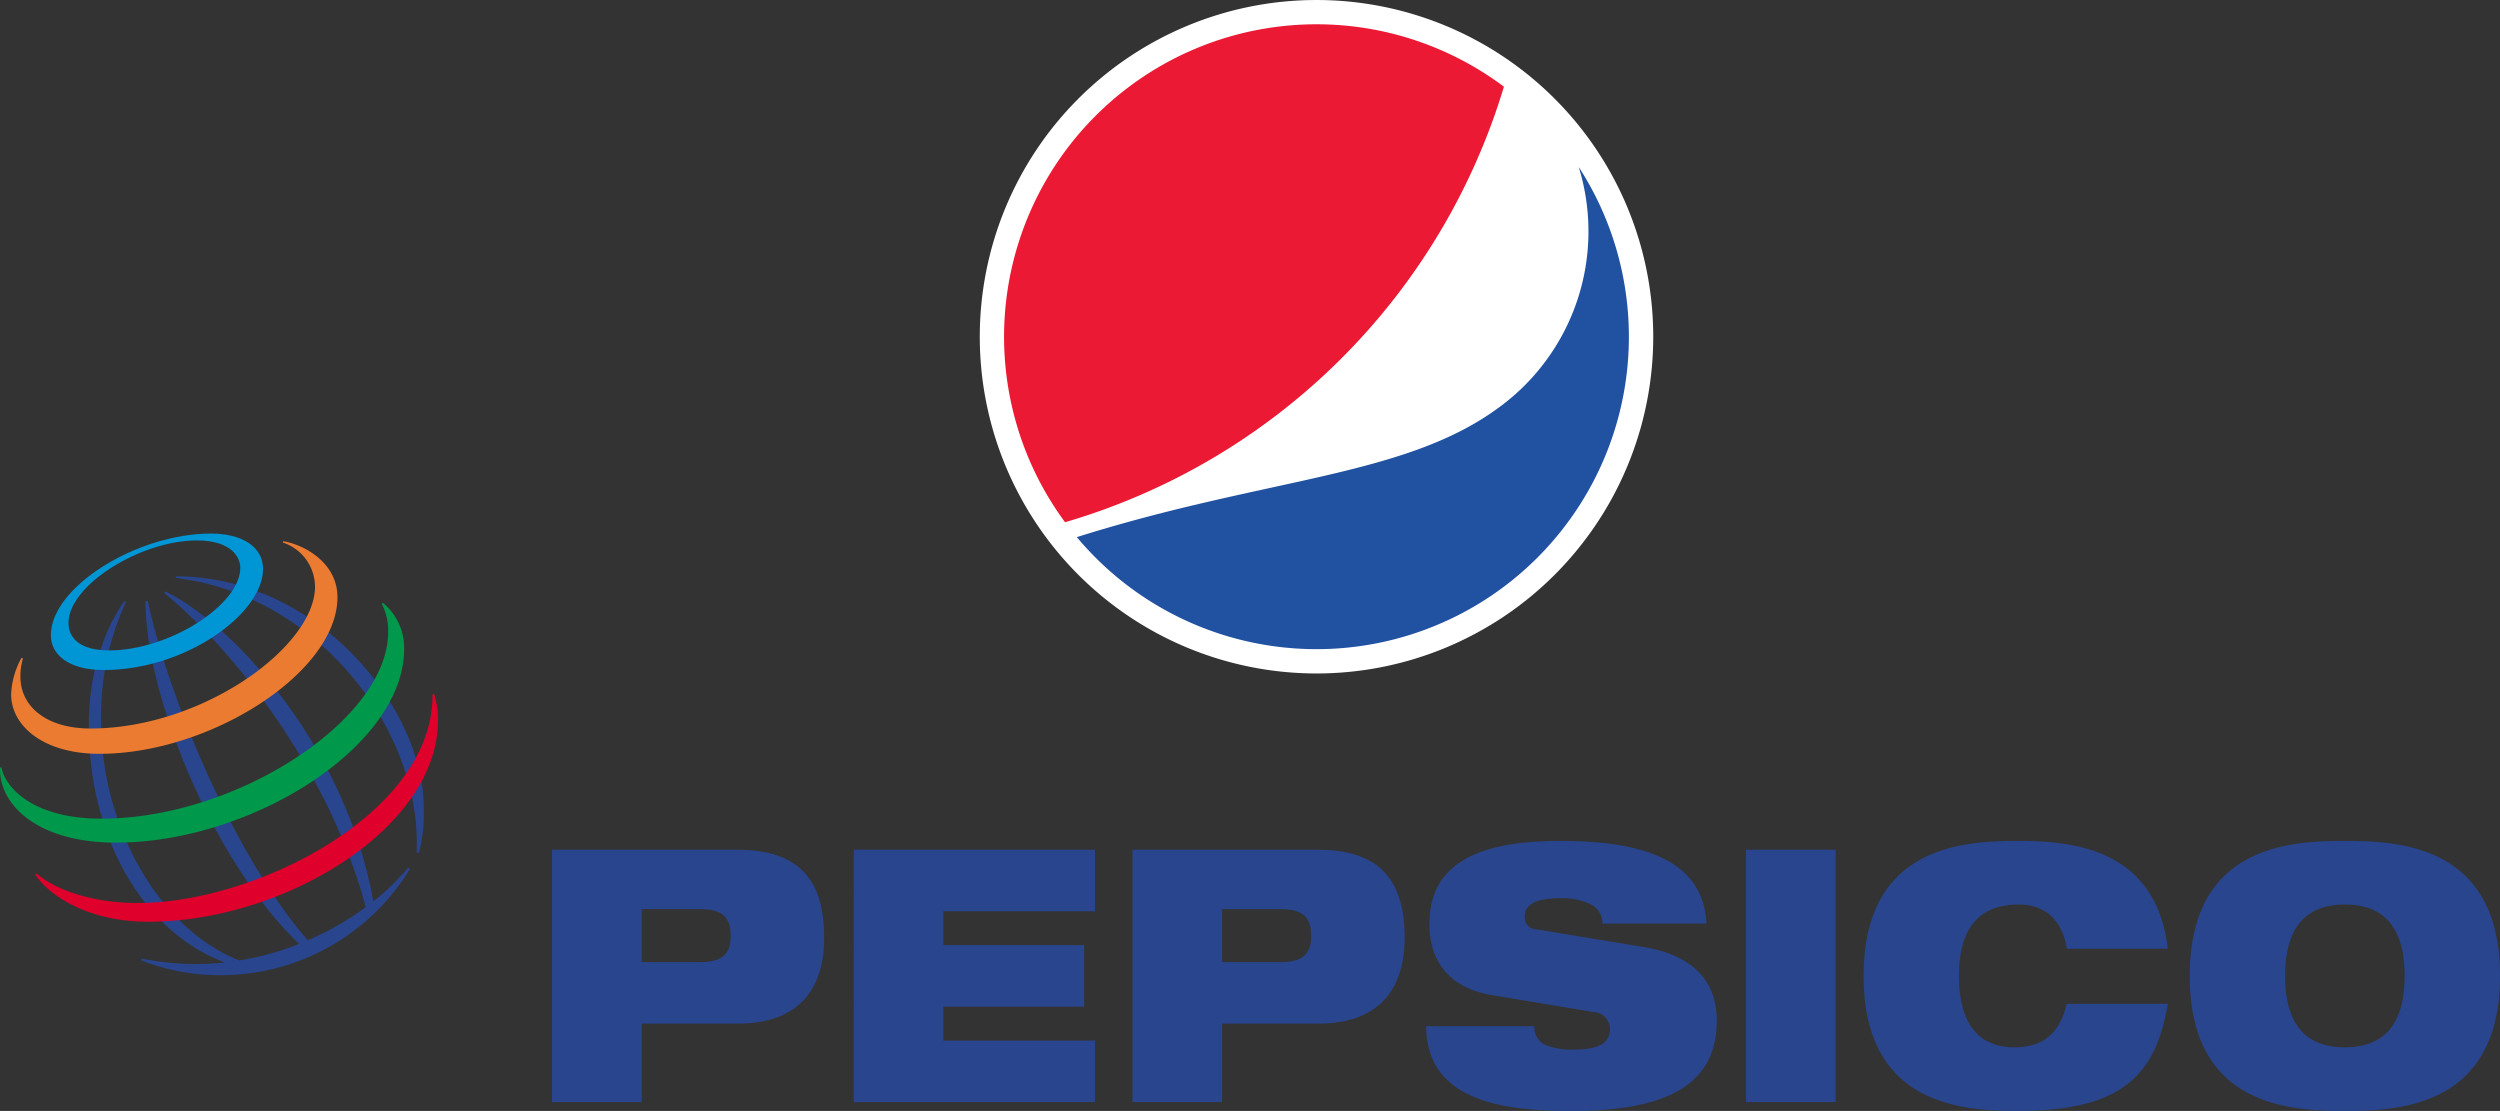
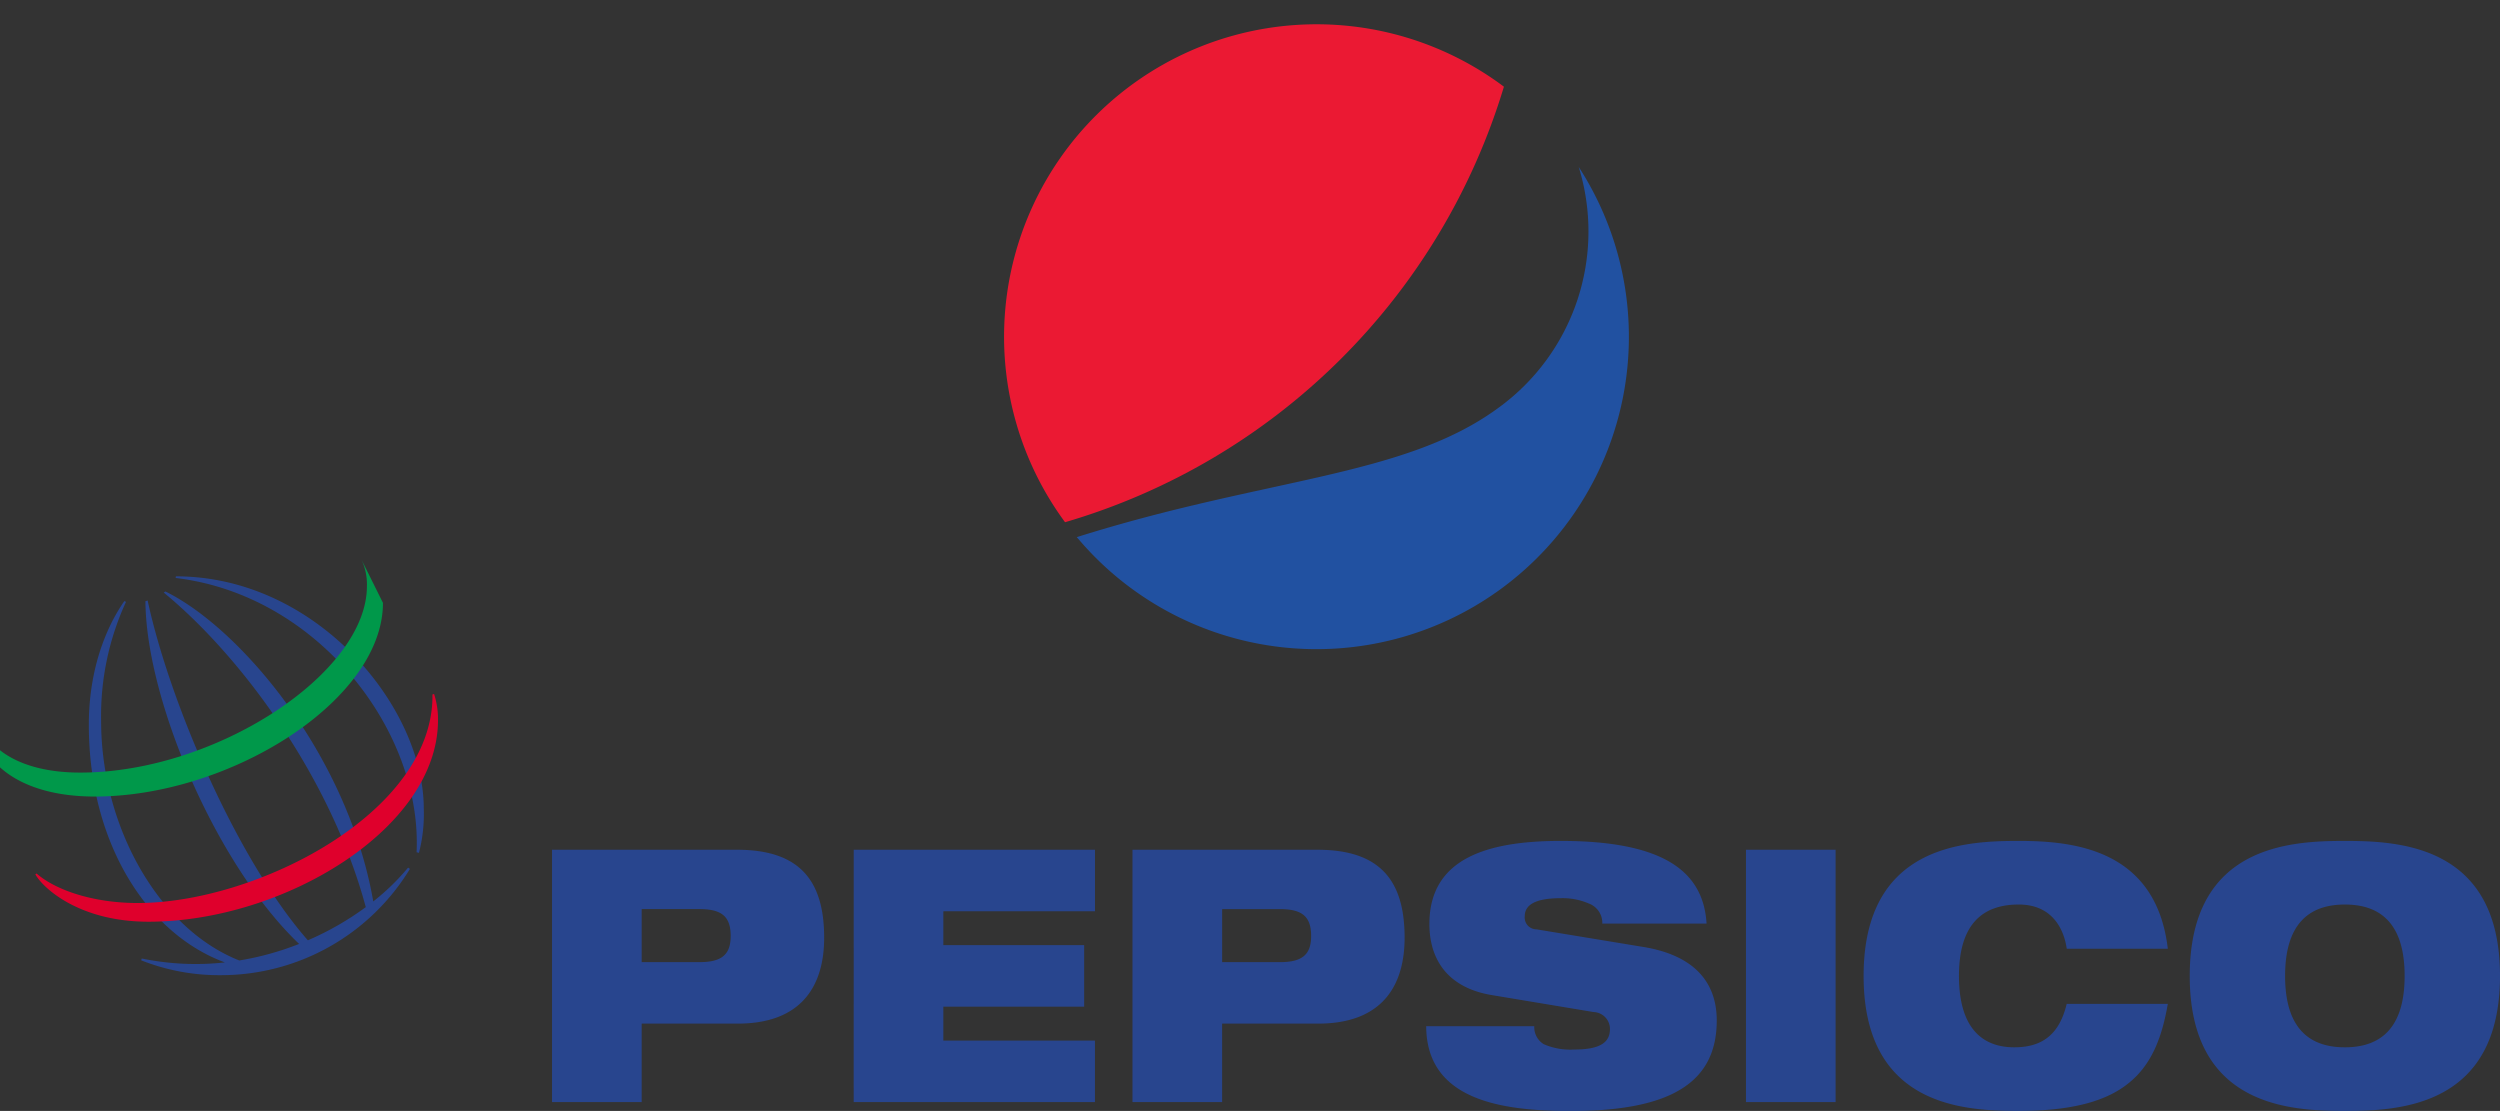
<svg xmlns="http://www.w3.org/2000/svg" width="285.969" height="127.074" viewBox="0 0 285.969 127.074">
  <rect x="0" y="0" width="285.969" height="127.074" fill="#333333" stroke="none" />
  <g id="Pepsico" transform="translate(-1.575 0)">
    <g id="Group_211" data-name="Group 211" transform="translate(1.575 61.032)">
      <path id="Path_294" data-name="Path 294" d="M153.616,614.024h6.618c2.582,0,3.564.891,3.564,3.074,0,2.1-.983,2.992-3.564,2.992h-6.618ZM143.363,636.1h10.254v-8.976H164.6c7.272,0,9.89-4.283,9.89-9.822,0-6.429-2.692-10.066-9.964-10.066H143.363Zm34.508-28.864h27.6v7.033H188.124v3.881h16.109v7.036H188.124v3.881h17.343V636.1h-27.6Zm42.142,6.79h6.618c2.582,0,3.564.891,3.564,3.074,0,2.1-.982,2.992-3.564,2.992h-6.618ZM209.759,636.1h10.254v-8.976h10.981c7.274,0,9.892-4.283,9.892-9.822,0-6.429-2.692-10.066-9.965-10.066H209.759Zm41.051-12.249c-5.017-.85-7.088-4.084-7.088-8.126,0-7.48,6.582-9.5,15.015-9.5,11.561,0,16.326,3.354,16.69,9.459H263.5a2.358,2.358,0,0,0-1.562-2.306,7.5,7.5,0,0,0-3.2-.6c-3.054,0-4.108.848-4.108,2.062a1.352,1.352,0,0,0,1.344,1.5l12.253,2.021c5.164.849,8.364,3.517,8.364,8.407,0,7.037-5.164,10.352-16.691,10.352-7.89,0-16.508-1.212-16.544-9.7H255.72a2.27,2.27,0,0,0,1.092,2.061,7.614,7.614,0,0,0,3.489.607c3.2,0,4.073-.971,4.073-2.346a1.932,1.932,0,0,0-1.853-1.939Zm29.125-16.615h10.253V636.1H279.935Zm48.253,17.626c-.655,3.8-1.82,6.873-4.365,8.974-2.507,2.1-6.436,3.275-12.688,3.275-6.218,0-17.744-.486-17.744-15.442s11.527-15.444,17.744-15.444c6.18,0,15.707.889,17.054,12.331H316.626c-.291-2.064-1.529-5.055-5.491-5.055-4.184,0-6.837,2.3-6.837,8.168s2.582,8.165,6.327,8.165c3.237,0,5.164-1.5,6-4.972h11.563Zm13.416-3.192c0-5.864,2.655-8.168,6.837-8.168s6.836,2.3,6.836,8.168-2.656,8.165-6.836,8.165-6.837-2.3-6.837-8.165Zm-10.909,0c0,14.955,11.527,15.442,17.746,15.442s17.745-.486,17.745-15.442-11.527-15.444-17.745-15.444-17.746.485-17.746,15.444ZM127.869,607.52c.662-13.848-11.28-29.443-27.561-31.371l.028-.189c16.05,0,28.355,14.859,28.355,26.581a17.644,17.644,0,0,1-.552,5.05Zm-.972,1.76a26.139,26.139,0,0,1-3.984,3.866c-2.895-16.649-15.129-31.206-23.778-35.456l-.185.129c8.7,7.139,19.073,21,23.108,35.98a33.713,33.713,0,0,1-6.626,3.795c-8.208-9.361-15.861-27.413-18.327-38.869l-.251.076c.056,11.12,7.95,30,17.578,39.208a33.182,33.182,0,0,1-6.847,1.892c-9.229-3.656-15.8-15.366-15.8-27.362a31.173,31.173,0,0,1,2.849-13.666l-.2-.078c-.559.845-4.056,5.687-4.056,14.141,0,13.559,6.687,23.923,15.565,27.187a30.556,30.556,0,0,1-9.513-.447l-.066.207a24.208,24.208,0,0,0,9.087,1.7,25.3,25.3,0,0,0,21.658-12.158Z" transform="translate(-80.217 -571.067)" fill="#28458e" fill-rule="evenodd" />
-       <path id="Path_295" data-name="Path 295" d="M70.7,533.213c-8.428,0-18.31,6.082-18.31,11.642,0,2.151,1.967,3.968,6.039,3.968,9.453,0,18.234-6.494,18.234-11.544C76.664,534.622,74.112,533.213,70.7,533.213Zm3.365,3.909c0,4.257-8.174,9.46-15.007,9.46-3.019,0-4.65-1.188-4.65-3.149,0-4.318,8.267-9.433,14.676-9.433C73.262,534,74.065,536.127,74.065,537.122Z" transform="translate(-46.574 -533.213)" fill="#0096d6" fill-rule="evenodd" />
-       <path id="Path_296" data-name="Path 296" d="M13.883,554.173a9.428,9.428,0,0,0-1.186,4.171c0,3.53,3.567,6.807,10.127,6.807,12.62,0,27.2-9.29,27.2-17.913,0-3.871-3.664-5.975-6.208-6.41l-.048.151a5.357,5.357,0,0,1,3.69,5.046c0,6.871-12.874,16.232-25.7,16.232-4.909,0-8-2.423-8-5.953a6.967,6.967,0,0,1,.294-2.065Z" transform="translate(-11.424 -539.956)" fill="#eb7b30" fill-rule="evenodd" />
-       <path id="Path_297" data-name="Path 297" d="M45.38,602.466a6.7,6.7,0,0,1,2.425,5.271c0,11.171-17.5,22.155-32.976,22.155-9.227,0-13.434-4.556-13.248-8.6h.165c.362,2.1,3.358,5.86,11.434,5.86,15.493,0,32.791-11.366,32.791-21.324a6.659,6.659,0,0,0-.726-3.246Z" transform="translate(-1.575 -594.539)" fill="#00984a" fill-rule="evenodd" />
+       <path id="Path_297" data-name="Path 297" d="M45.38,602.466c0,11.171-17.5,22.155-32.976,22.155-9.227,0-13.434-4.556-13.248-8.6h.165c.362,2.1,3.358,5.86,11.434,5.86,15.493,0,32.791-11.366,32.791-21.324a6.659,6.659,0,0,0-.726-3.246Z" transform="translate(-1.575 -594.539)" fill="#00984a" fill-rule="evenodd" />
      <path id="Path_298" data-name="Path 298" d="M82.513,693.576a9.369,9.369,0,0,1,.449,2.982c0,12.426-17.712,23.064-33.117,23.064-7.929,0-12.069-3.851-12.943-5.415l.141-.1c2.194,1.919,6.515,3.376,11.558,3.376,13.605,0,33.907-10.351,33.725-23.858Z" transform="translate(-32.859 -675.221)" fill="#df002c" fill-rule="evenodd" />
    </g>
    <g id="g8" transform="translate(113.648 0)">
-       <path id="path2" d="M1046.468,65.756a38.517,38.517,0,1,1,0-54.474,38.514,38.514,0,0,1,0,54.474" transform="translate(-980.715 0)" fill="#fff" />
      <path id="path4" d="M1062.147,31.391a35.744,35.744,0,0,0-50.2,49.82,74.207,74.207,0,0,0,50.2-49.82" transform="translate(-1002.191 -21.475)" fill="#eb1933" />
      <path id="path6" d="M1135.1,166.712a24.923,24.923,0,0,1-9.166,27.559c-10.8,7.947-26.523,7.958-48.239,14.8a35.734,35.734,0,0,0,57.4-42.358Z" transform="translate(-1066.593 -147.63)" fill="#2151a1" />
    </g>
  </g>
</svg>